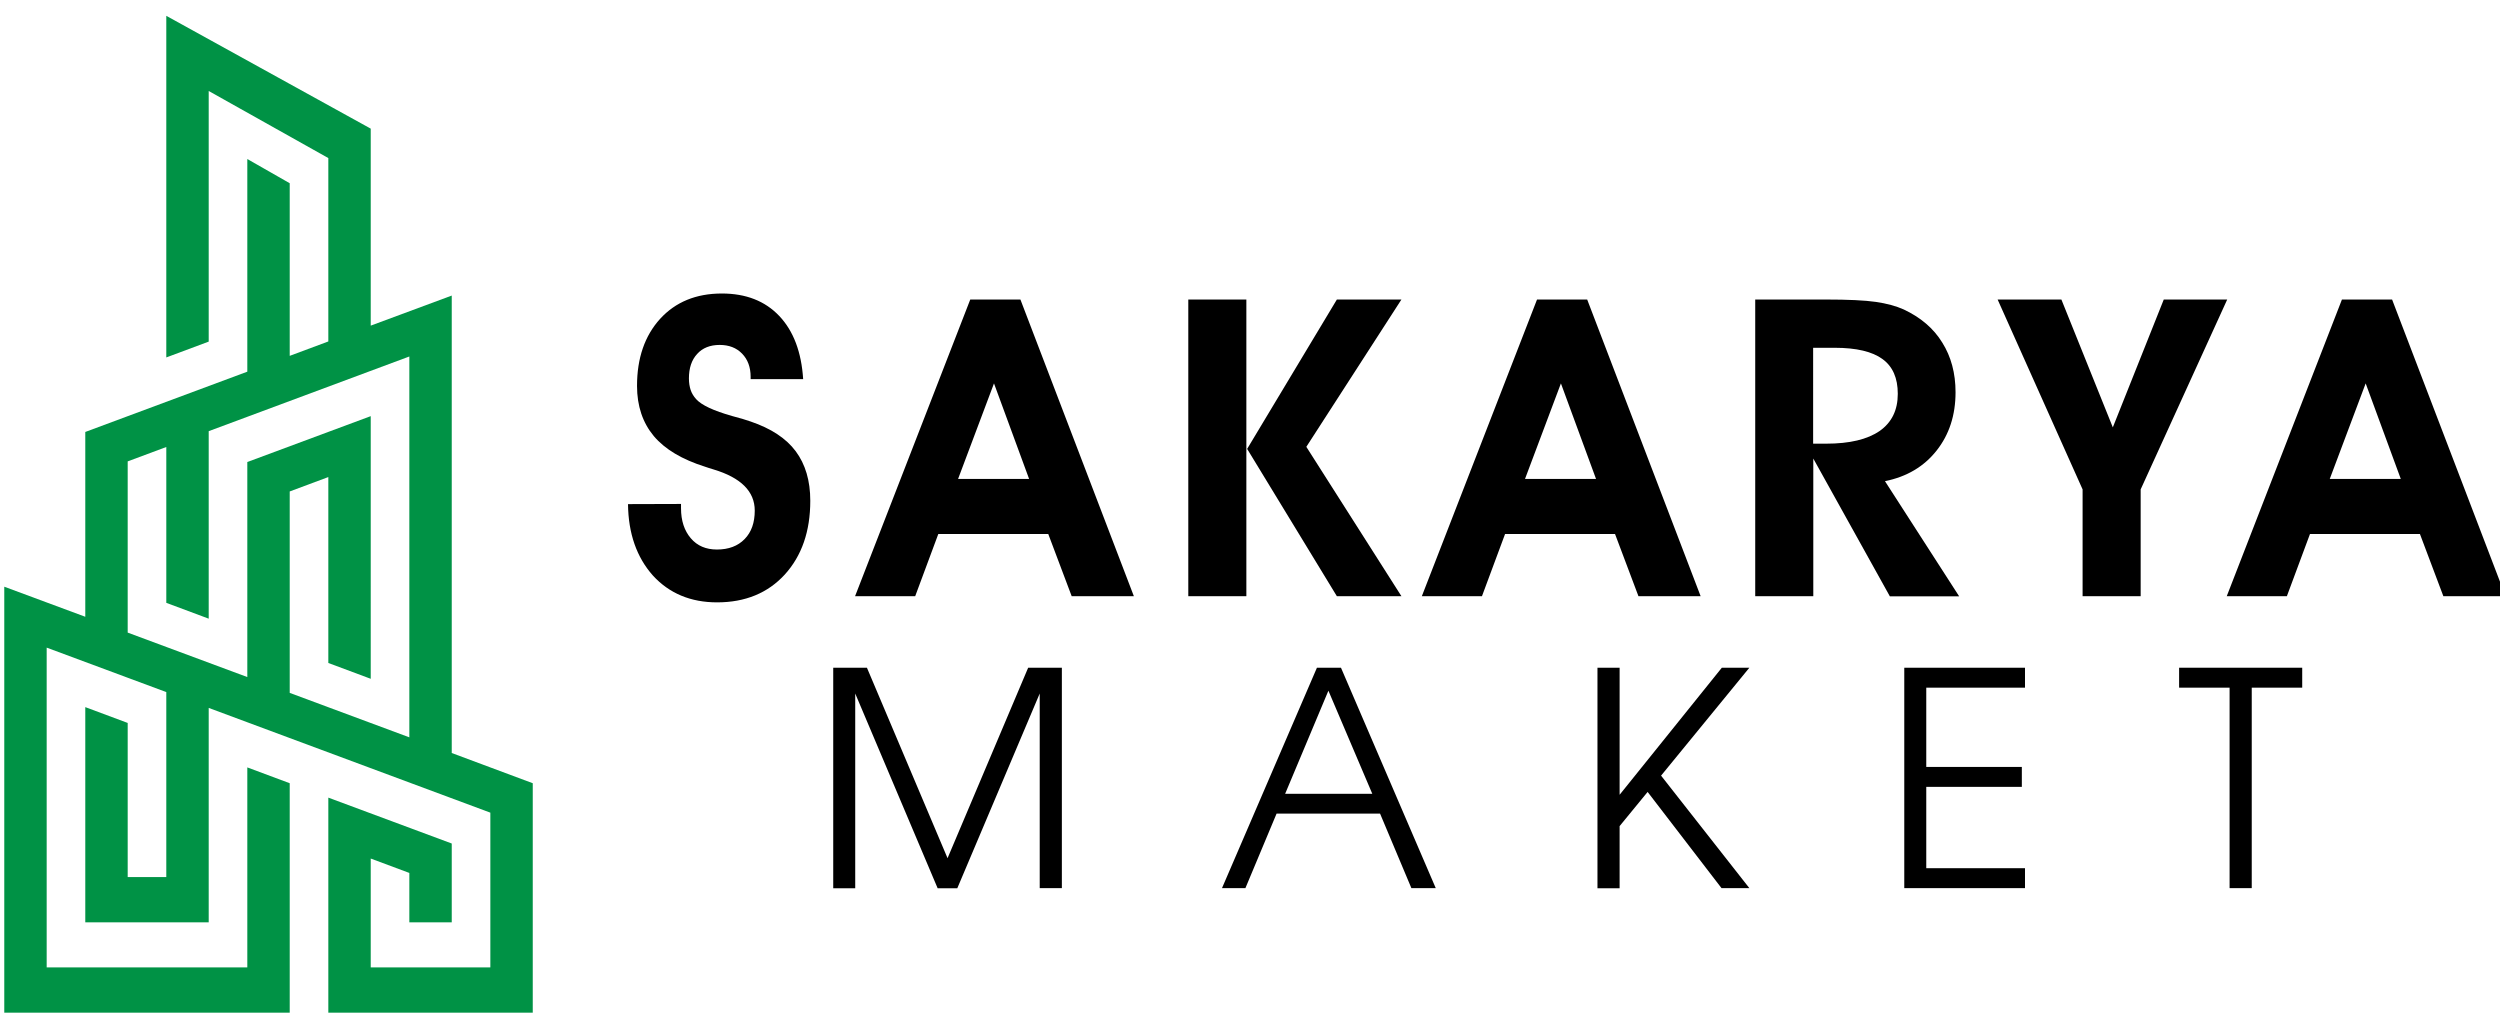
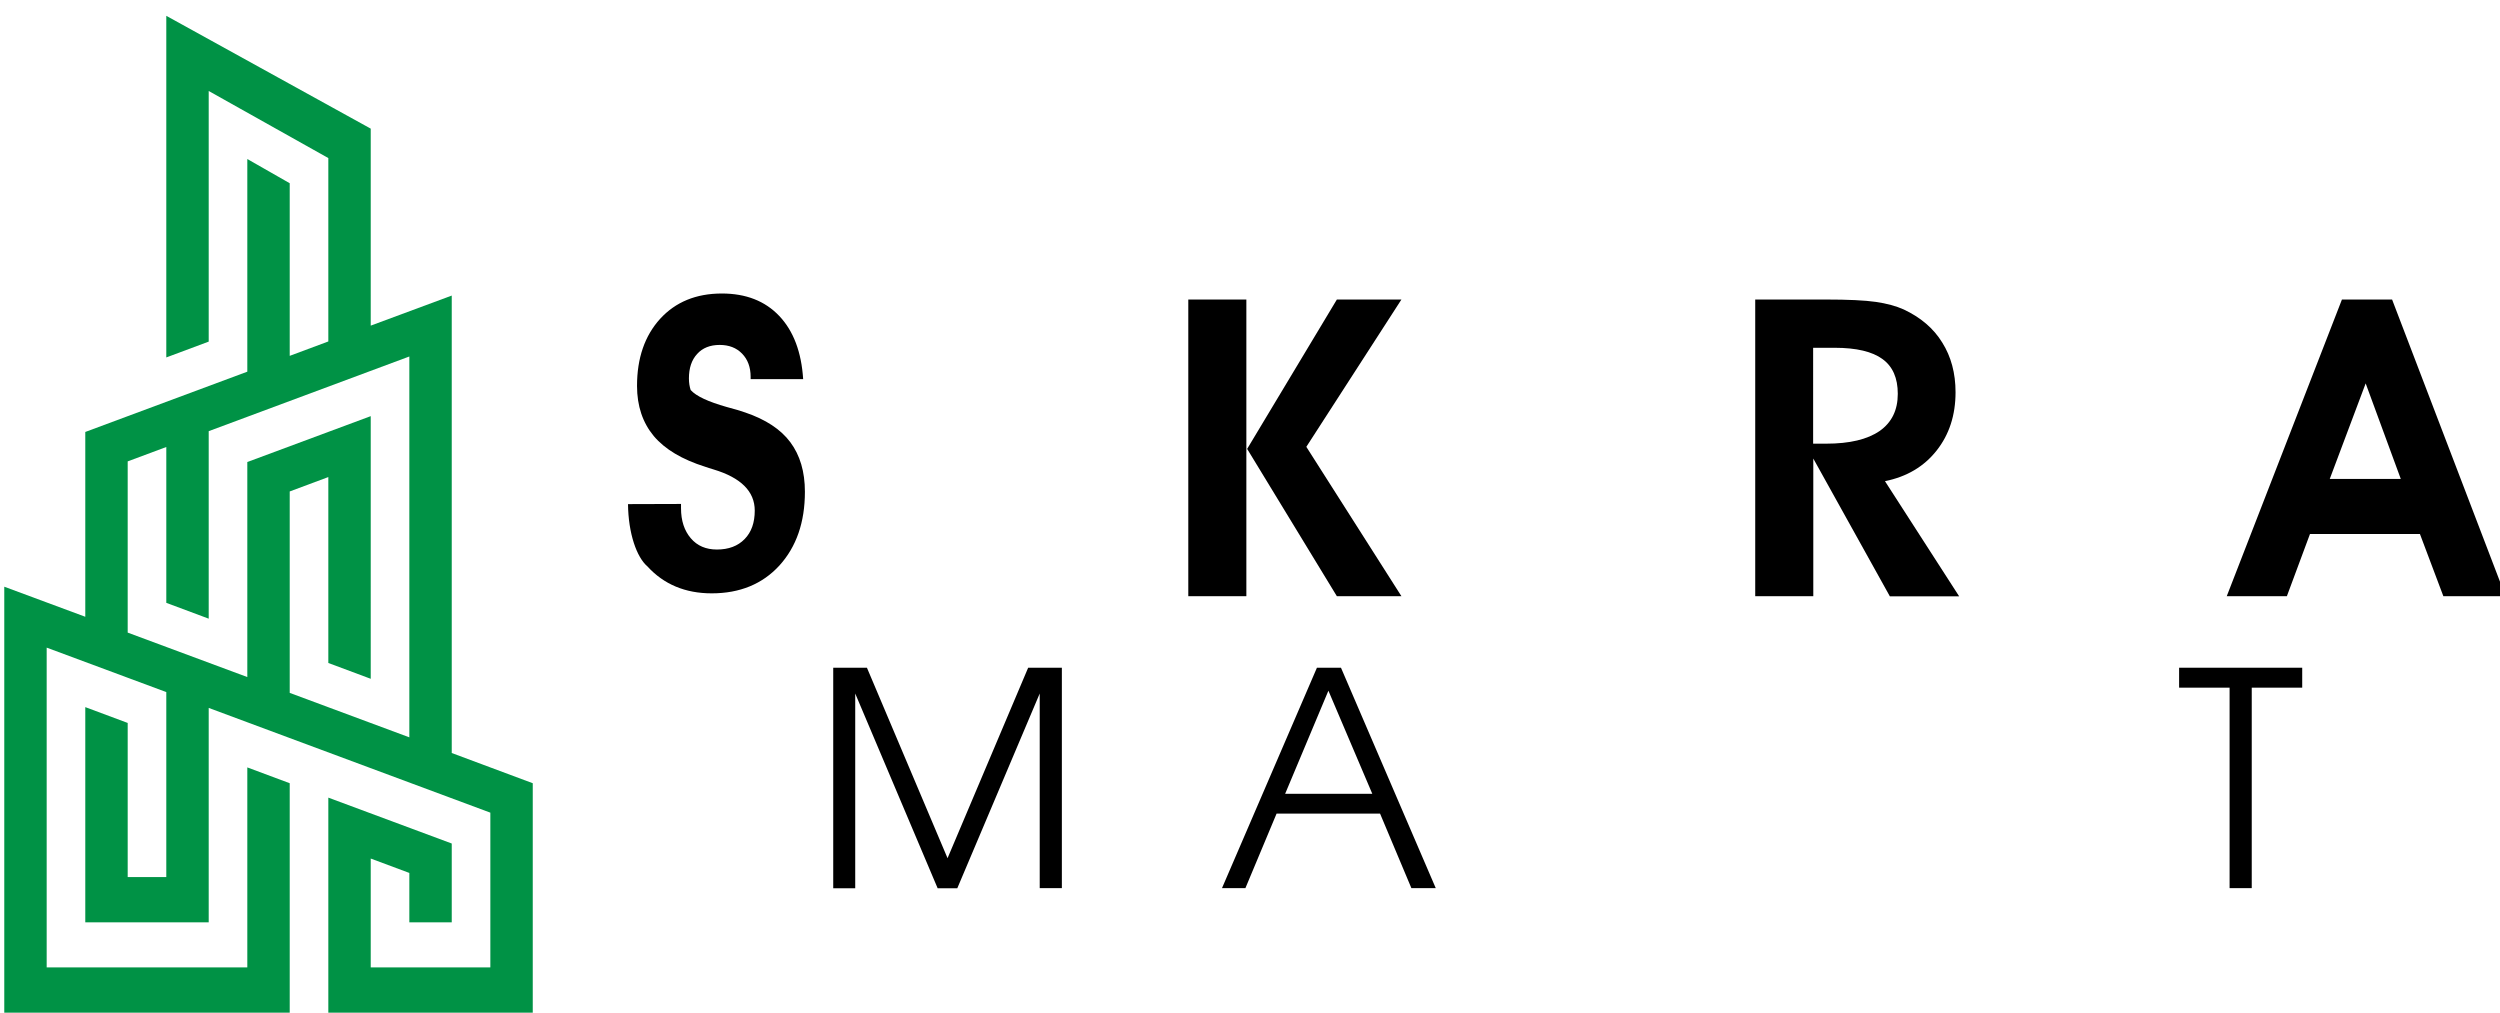
<svg xmlns="http://www.w3.org/2000/svg" version="1.0" id="Layer_1" x="0px" y="0px" viewBox="0 0 158 64" style="enable-background:new 0 0 158 64;" xml:space="preserve">
  <style type="text/css">
	.st0{fill:#009245;}
</style>
  <path class="st0" d="M28.55,47.59V18.68l-5.12,1.9V8.13L10.51,1v21.59l2.68-1V5.75l7.56,4.24v11.59l-2.44,0.91V11.58l-2.68-1.53  v13.44L5.39,27.3v11.68l-5.12-1.9V64h18.04V49.5l-2.68-1v12.64H2.95V40.93l7.56,2.81v11.69H8.07v-9.74l-2.68-1v13.6h7.8V44.74  l17.8,6.62v9.78h-7.56v-6.88l2.44,0.91v3.12h2.68v-4.98l-7.8-2.9v2.86V64h12.92V49.5L28.55,47.59z M25.87,46.6l-7.56-2.81V31.06  l2.44-0.91v11.75l2.68,1V26.3l-7.8,2.9v13.59l-7.56-2.81V29.16l2.44-0.91v9.85l2.68,1V27.25l12.68-4.72V46.6z" />
  <g>
-     <path d="M39.69,31.86l3.35-0.01v0.27c0,0.79,0.21,1.42,0.62,1.9c0.41,0.48,0.96,0.71,1.65,0.71c0.74,0,1.32-0.22,1.75-0.66   c0.43-0.44,0.64-1.04,0.64-1.8c0-1.21-0.87-2.08-2.6-2.6c-0.22-0.07-0.4-0.12-0.53-0.17c-1.46-0.46-2.54-1.1-3.25-1.94   c-0.7-0.84-1.06-1.9-1.06-3.17c0-1.76,0.49-3.17,1.46-4.24c0.97-1.06,2.27-1.6,3.9-1.6c1.52,0,2.73,0.47,3.63,1.42   c0.9,0.95,1.4,2.28,1.51,3.99h-3.32v-0.15c0-0.6-0.18-1.09-0.54-1.46c-0.36-0.37-0.83-0.55-1.42-0.55c-0.6,0-1.08,0.19-1.42,0.57   c-0.35,0.38-0.52,0.89-0.52,1.55c0,0.27,0.04,0.52,0.11,0.73c0.07,0.21,0.19,0.4,0.34,0.57c0.35,0.39,1.11,0.74,2.27,1.07   c0.52,0.14,0.91,0.25,1.18,0.35c1.29,0.44,2.24,1.06,2.85,1.88c0.61,0.82,0.92,1.86,0.92,3.13c0,1.93-0.54,3.48-1.61,4.66   c-1.07,1.17-2.5,1.76-4.28,1.76c-1.67,0-3.03-0.57-4.06-1.7C40.24,35.22,39.71,33.72,39.69,31.86z" />
-     <path d="M59.3,33.75l-1.46,3.93h-3.8l7.28-18.75h3.17l7.17,18.75h-3.93l-1.48-3.93H59.3z M65.04,30.27l-2.22-6.04l-2.27,6.04H65.04   z" />
+     <path d="M39.69,31.86l3.35-0.01v0.27c0,0.79,0.21,1.42,0.62,1.9c0.41,0.48,0.96,0.71,1.65,0.71c0.74,0,1.32-0.22,1.75-0.66   c0.43-0.44,0.64-1.04,0.64-1.8c0-1.21-0.87-2.08-2.6-2.6c-0.22-0.07-0.4-0.12-0.53-0.17c-1.46-0.46-2.54-1.1-3.25-1.94   c-0.7-0.84-1.06-1.9-1.06-3.17c0-1.76,0.49-3.17,1.46-4.24c0.97-1.06,2.27-1.6,3.9-1.6c1.52,0,2.73,0.47,3.63,1.42   c0.9,0.95,1.4,2.28,1.51,3.99h-3.32v-0.15c0-0.6-0.18-1.09-0.54-1.46c-0.36-0.37-0.83-0.55-1.42-0.55c-0.6,0-1.08,0.19-1.42,0.57   c-0.35,0.38-0.52,0.89-0.52,1.55c0,0.27,0.04,0.52,0.11,0.73c0.35,0.39,1.11,0.74,2.27,1.07   c0.52,0.14,0.91,0.25,1.18,0.35c1.29,0.44,2.24,1.06,2.85,1.88c0.61,0.82,0.92,1.86,0.92,3.13c0,1.93-0.54,3.48-1.61,4.66   c-1.07,1.17-2.5,1.76-4.28,1.76c-1.67,0-3.03-0.57-4.06-1.7C40.24,35.22,39.71,33.72,39.69,31.86z" />
    <path d="M78.77,37.68H75.1V18.93h3.67V37.68z M78.82,28.37l5.67-9.44h4.08l-6.01,9.31l6.01,9.44h-4.08L78.82,28.37z" />
-     <path d="M95.12,33.75l-1.46,3.93h-3.8l7.28-18.75h3.17l7.17,18.75h-3.93l-1.48-3.93H95.12z M100.87,30.27l-2.22-6.04l-2.27,6.04   H100.87z" />
    <path d="M114.6,37.68h-3.67V18.93h4.46c1.42,0,2.47,0.05,3.16,0.15c0.69,0.1,1.28,0.26,1.77,0.48c1.06,0.5,1.88,1.19,2.43,2.09   c0.56,0.89,0.84,1.94,0.84,3.14c0,1.45-0.4,2.68-1.2,3.69c-0.8,1.01-1.88,1.65-3.26,1.93l4.69,7.28h-4.38l-4.84-8.71V37.68z    M114.6,28.04h0.81c1.49,0,2.61-0.27,3.38-0.8c0.77-0.54,1.15-1.32,1.15-2.35c0-1-0.32-1.73-0.97-2.2   c-0.64-0.47-1.65-0.71-3.01-0.71h-1.37V28.04z" />
-     <path d="M135.29,30.93v6.75h-3.67v-6.75l-5.37-12h4.03l3.25,8.08l3.22-8.08h4.01L135.29,30.93z" />
    <path d="M145.99,33.75l-1.46,3.93h-3.8l7.28-18.75h3.17l7.17,18.75h-3.93l-1.48-3.93H145.99z M151.73,30.27l-2.22-6.04l-2.27,6.04   H151.73z" />
    <path d="M54.06,56.14h-0.7h-0.7V42.2h1.06h1.07l5.1,12.05h-0.01l5.1-12.05h1.06h1.07v13.93h-0.7h-0.7V43.83h0L60.5,56.14h-0.62   h-0.62l-5.21-12.31h0V56.14z" />
    <path d="M83.23,42.2h0.76h0.76l5.99,13.93h-0.77h-0.77l-1.98-4.71h-6.54l-1.97,4.71h-0.74h-0.74L83.23,42.2z M81.22,50.17h5.51   l-2.78-6.53h0.01L81.22,50.17z" />
-     <path d="M100.96,42.2h0.7h0.7v8.03l6.46-8.03h0.87h0.87l-5.58,6.82l5.58,7.11h-0.88h-0.88l-4.67-6.08l-1.77,2.16v3.93h-0.7h-0.7   V42.2z" />
-     <path d="M120.35,56.14V42.2h7.63v0.63v0.63h-6.24v5.01h6.04v0.63v0.63h-6.04v5.14h6.24v0.63v0.63H120.35z" />
    <path d="M140.91,43.46h-3.19v-0.63V42.2h7.78v0.63v0.63h-3.19v12.67h-0.7h-0.7V43.46z" />
  </g>
</svg>